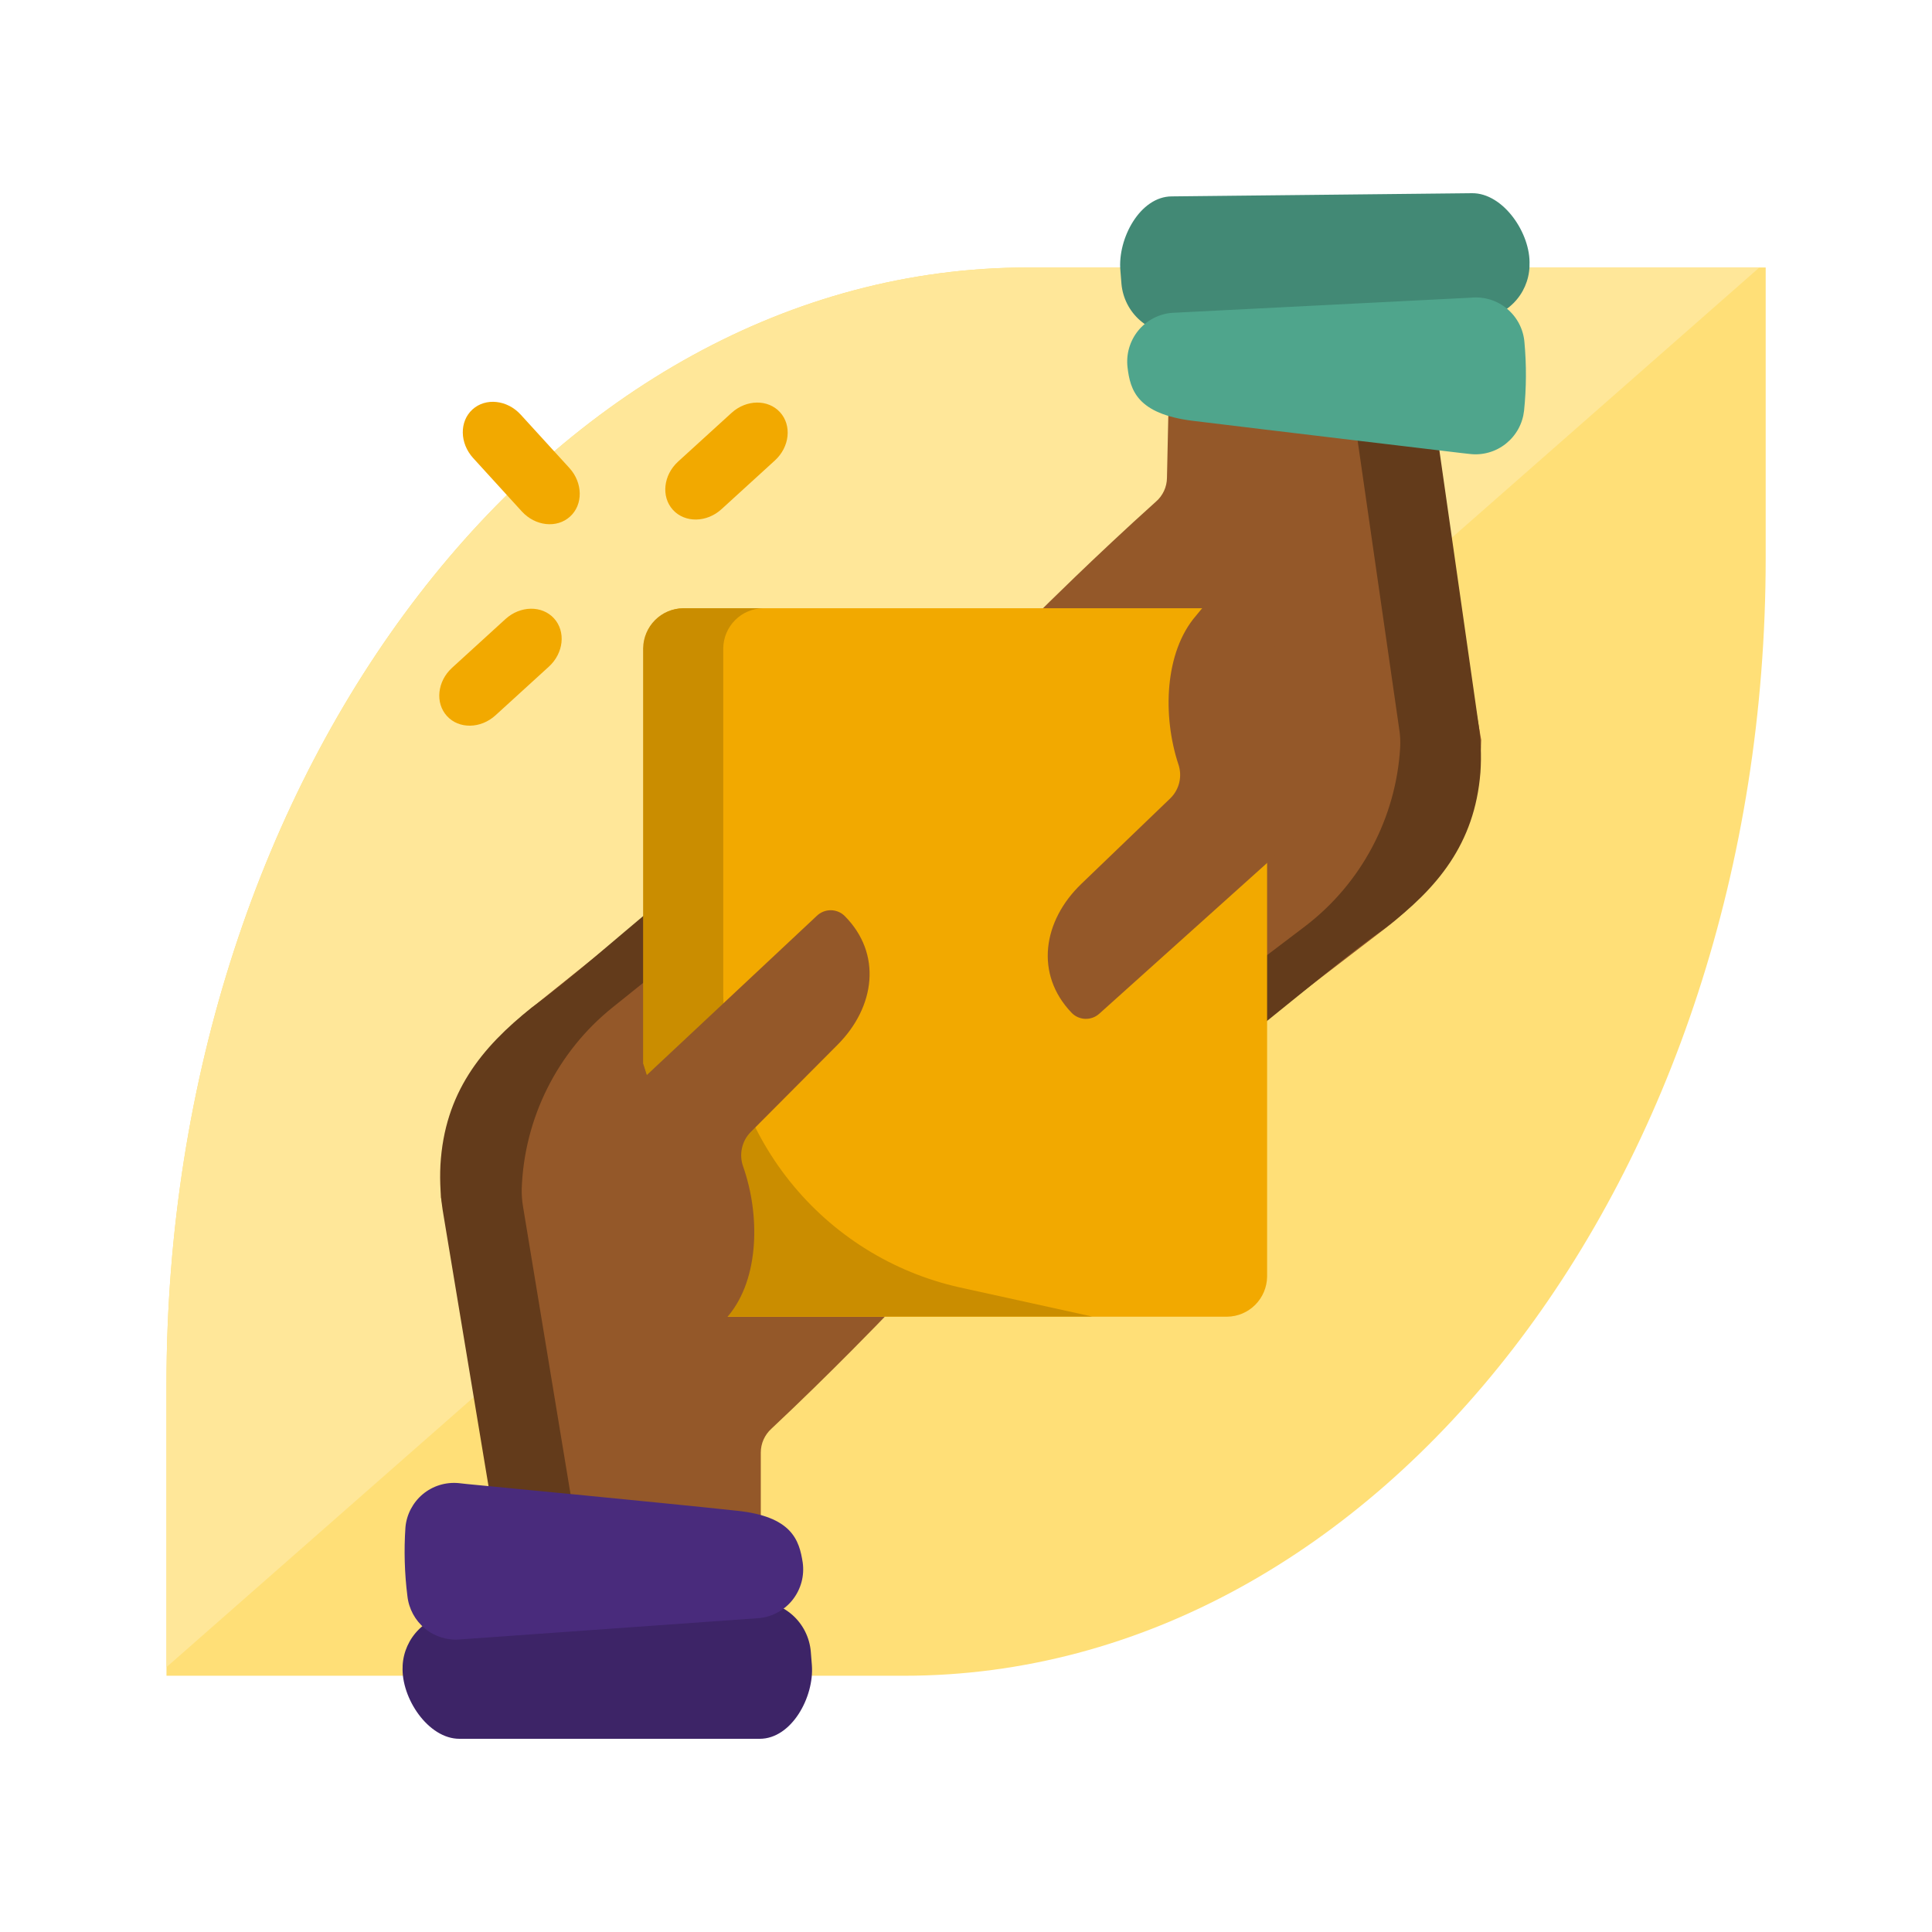
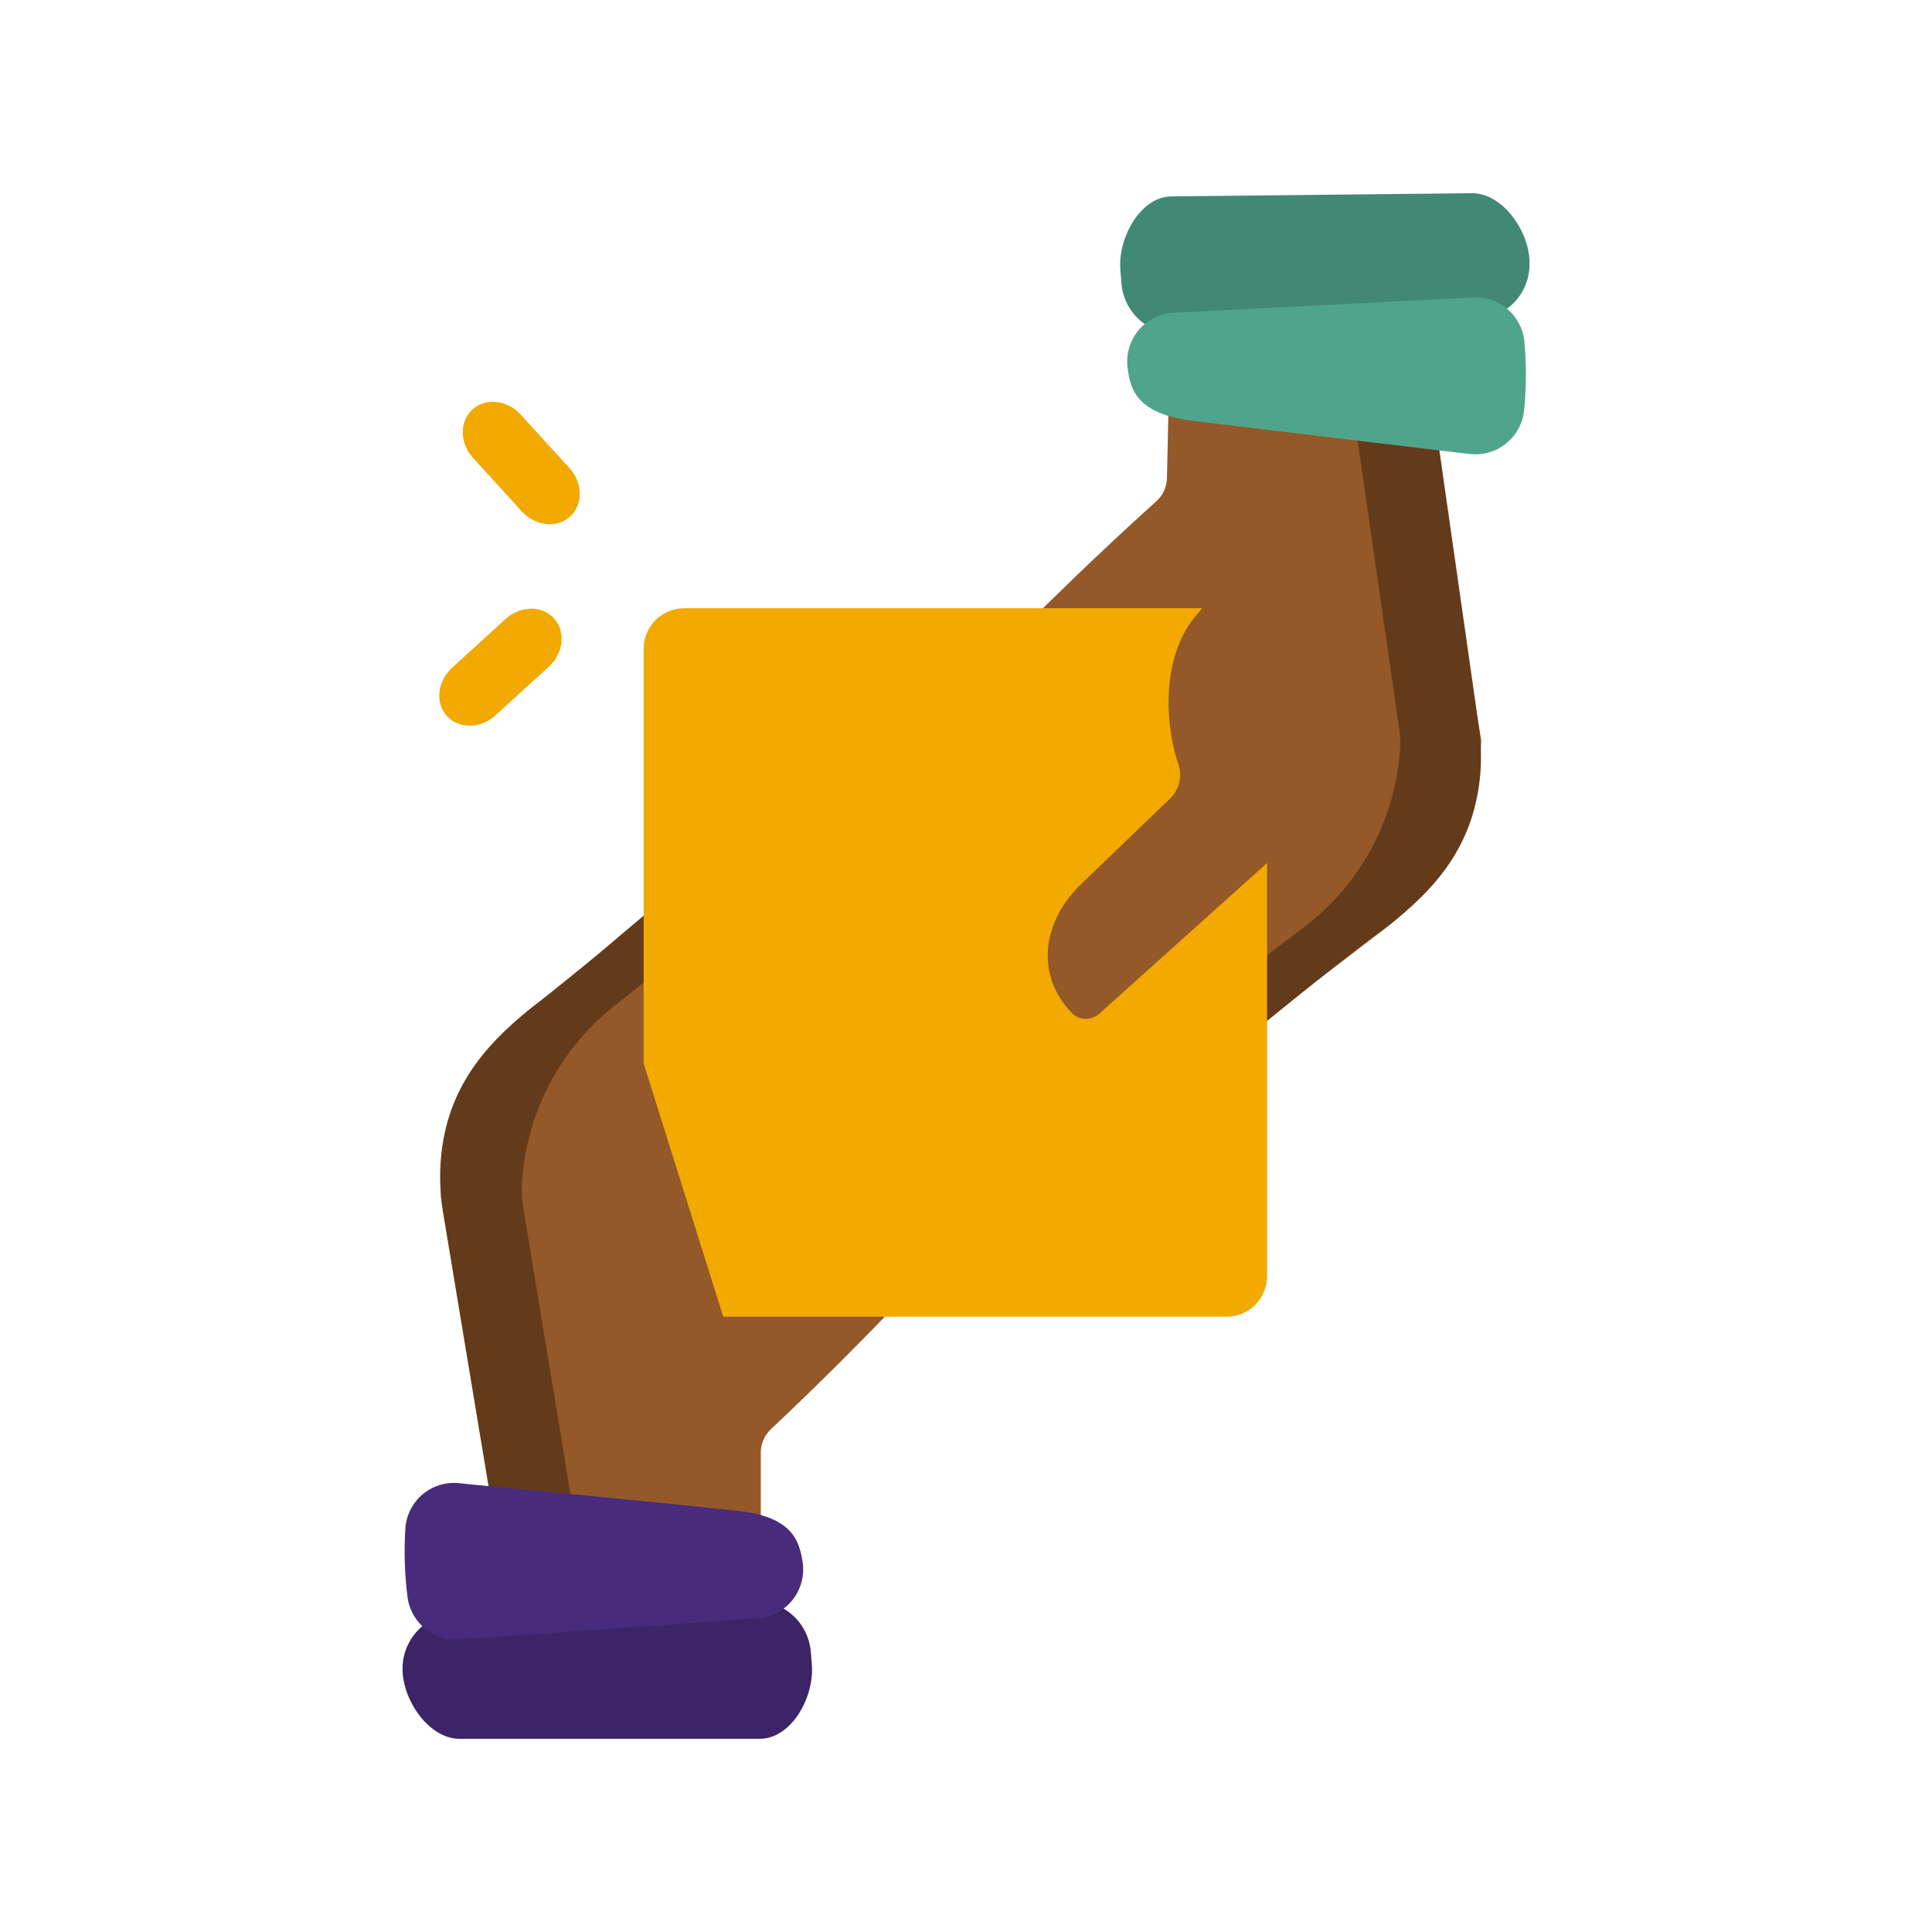
<svg xmlns="http://www.w3.org/2000/svg" width="60" height="60" viewBox="0 0 60 60" fill="none">
  <g clip-path="url(#clip0_4289_39007)">
-     <path d="M28.075 52.042C42.854 52.042 54.835 36.501 54.835 17.331V8.307H31.926C17.146 8.307 5.17 23.839 5.17 43.014V52.042H28.075Z" fill="#FFDF77" />
-     <path d="M54.639 8.307L5.17 51.775V43.014C5.17 23.839 17.151 8.307 31.926 8.307H54.639Z" fill="#FFE799" />
    <path d="M19.453 28.936L16.516 31.295C15.636 32.003 14.925 32.9 14.437 33.921C13.948 34.941 13.695 36.059 13.694 37.192L15.684 47.181H23.627V45.112C23.627 44.972 23.656 44.834 23.713 44.706C23.77 44.579 23.853 44.464 23.956 44.371C25.818 42.625 27.483 40.887 27.483 40.887L19.453 28.936Z" fill="#945829" />
    <path d="M40.06 31.101L43.051 28.808C43.946 28.121 44.676 27.24 45.187 26.231C45.697 25.222 45.975 24.11 46 22.978L44.229 12.948L36.286 12.774L36.241 14.843C36.239 14.982 36.208 15.119 36.15 15.245C36.091 15.371 36.008 15.484 35.903 15.575C34.004 17.28 32.303 18.977 32.303 18.977L40.06 31.101Z" fill="#945829" />
    <path d="M19.013 31.295L20.323 30.244L20.442 28.055C19.079 29.193 17.657 30.451 16.508 31.295C14.947 32.537 13.806 33.943 13.678 36.182C13.651 36.71 13.684 37.239 13.777 37.759L15.342 47.181H17.847L16.244 37.477C16.212 37.289 16.198 37.097 16.203 36.906C16.243 35.823 16.515 34.762 17 33.793C17.485 32.825 18.171 31.973 19.013 31.295Z" fill="#633B1B" />
    <path d="M40.546 28.755L39.199 29.777L39.034 31.961C40.418 30.852 41.868 29.632 43.038 28.808C44.624 27.592 45.798 26.222 45.976 23.988C46.012 23.461 45.989 22.932 45.906 22.411L44.554 12.956L42.05 12.902L43.455 22.651C43.485 22.84 43.494 23.031 43.483 23.222C43.418 24.302 43.121 25.355 42.614 26.31C42.108 27.264 41.402 28.098 40.546 28.755Z" fill="#633B1B" />
    <path d="M22.461 40.891H38.115C38.442 40.886 38.753 40.753 38.983 40.522C39.214 40.29 39.346 39.977 39.351 39.65V20.131C39.346 19.803 39.214 19.491 38.983 19.259C38.753 19.027 38.442 18.895 38.115 18.89H21.225C20.899 18.895 20.588 19.027 20.357 19.259C20.127 19.491 19.995 19.803 19.989 20.131V33.025L22.461 40.891Z" fill="#F2A900" />
-     <path d="M22.461 20.131C22.466 19.803 22.598 19.491 22.829 19.259C23.059 19.027 23.371 18.895 23.697 18.89H21.209C20.882 18.895 20.571 19.027 20.34 19.259C20.11 19.491 19.978 19.803 19.973 20.131V33.025L22.477 40.887H33.922L29.802 39.981C27.72 39.516 25.858 38.352 24.524 36.681C23.189 35.01 22.462 32.932 22.461 30.79V20.131Z" fill="#CA8D00" />
-     <path d="M17.452 35.855L25.365 28.444C25.481 28.331 25.637 28.268 25.798 28.268C25.959 28.268 26.114 28.331 26.23 28.444C27.401 29.619 27.182 31.27 26.012 32.446L23.306 35.164C23.172 35.302 23.081 35.475 23.041 35.663C23 35.851 23.014 36.047 23.079 36.228C23.606 37.725 23.586 39.695 22.63 40.85L21.604 42.145L17.452 35.855Z" fill="#945829" />
    <path d="M42.214 24.228L34.14 31.481C34.02 31.59 33.862 31.647 33.701 31.641C33.539 31.635 33.386 31.566 33.275 31.448C32.13 30.248 32.389 28.597 33.58 27.451L36.348 24.79C36.484 24.656 36.58 24.486 36.624 24.299C36.667 24.112 36.658 23.917 36.595 23.735C36.101 22.237 36.163 20.259 37.139 19.126L38.189 17.851L42.214 24.228Z" fill="#945829" />
    <path d="M14.271 54H23.594C24.583 54 25.291 52.701 25.213 51.708L25.18 51.294C25.143 50.855 24.939 50.448 24.611 50.156C24.282 49.865 23.855 49.712 23.417 49.73L14.131 50.11C13.709 50.128 13.308 50.303 13.008 50.602C12.707 50.9 12.527 51.3 12.504 51.724V51.757C12.455 52.734 13.299 54.004 14.271 54Z" fill="#3D2467" />
    <path d="M12.591 47.437C12.608 47.238 12.665 47.044 12.757 46.867C12.85 46.69 12.976 46.532 13.129 46.404C13.283 46.276 13.459 46.18 13.65 46.121C13.84 46.062 14.04 46.041 14.239 46.059L14.502 46.088C14.502 46.088 20.776 46.688 22.869 46.916C24.599 47.09 24.822 47.835 24.929 48.526C24.957 48.728 24.945 48.934 24.892 49.132C24.839 49.329 24.747 49.514 24.622 49.675C24.497 49.836 24.34 49.97 24.162 50.069C23.984 50.168 23.788 50.23 23.586 50.251L14.3 50.913C13.904 50.952 13.509 50.831 13.201 50.579C12.892 50.326 12.695 49.962 12.652 49.564C12.563 48.859 12.543 48.147 12.591 47.437Z" fill="#492B7C" />
    <path d="M45.716 6L36.393 6.099C35.405 6.099 34.704 7.411 34.795 8.404L34.828 8.818C34.868 9.256 35.075 9.662 35.406 9.951C35.737 10.239 36.166 10.388 36.603 10.366L45.885 9.91C46.307 9.89 46.707 9.712 47.006 9.411C47.305 9.111 47.481 8.709 47.5 8.284V8.23C47.545 7.254 46.688 5.992 45.716 6Z" fill="#428975" />
    <path d="M47.331 12.757C47.308 12.957 47.247 13.15 47.15 13.326C47.052 13.502 46.921 13.656 46.764 13.781C46.607 13.906 46.427 13.998 46.235 14.052C46.042 14.107 45.84 14.122 45.642 14.098L45.382 14.069C45.382 14.069 39.12 13.324 37.036 13.068C35.31 12.852 35.1 12.108 35.017 11.412C34.993 11.209 35.009 11.003 35.066 10.807C35.123 10.61 35.219 10.427 35.347 10.269C35.476 10.11 35.636 9.98 35.816 9.885C35.997 9.79 36.194 9.732 36.397 9.716L45.695 9.244C45.894 9.225 46.095 9.247 46.286 9.306C46.477 9.366 46.654 9.463 46.807 9.592C46.96 9.721 47.087 9.879 47.179 10.057C47.271 10.236 47.327 10.43 47.343 10.63C47.408 11.338 47.404 12.05 47.331 12.757Z" fill="#4FA58C" />
    <path d="M16.171 12.877C15.751 12.416 15.08 12.345 14.672 12.717C14.264 13.089 14.274 13.764 14.694 14.225L16.205 15.882C16.625 16.343 17.297 16.414 17.704 16.042C18.113 15.67 18.103 14.995 17.683 14.534L16.171 12.877Z" fill="#F2A900" />
-     <path d="M24.064 14.301C24.525 13.881 24.596 13.21 24.224 12.802C23.852 12.394 23.177 12.404 22.717 12.824L21.059 14.335C20.599 14.755 20.527 15.427 20.899 15.835C21.272 16.243 21.947 16.233 22.407 15.813L24.064 14.301Z" fill="#F2A900" />
    <path d="M14.04 20.738C13.58 21.158 13.508 21.829 13.88 22.237C14.252 22.645 14.927 22.635 15.388 22.215L17.045 20.704C17.506 20.284 17.577 19.613 17.205 19.204C16.833 18.796 16.158 18.806 15.697 19.226L14.04 20.738Z" fill="#F2A900" />
  </g>
  <defs>
    <clipPath id="clip0_4289_39007">
      <rect width="60" height="60" fill="white" />
    </clipPath>
  </defs>
</svg>